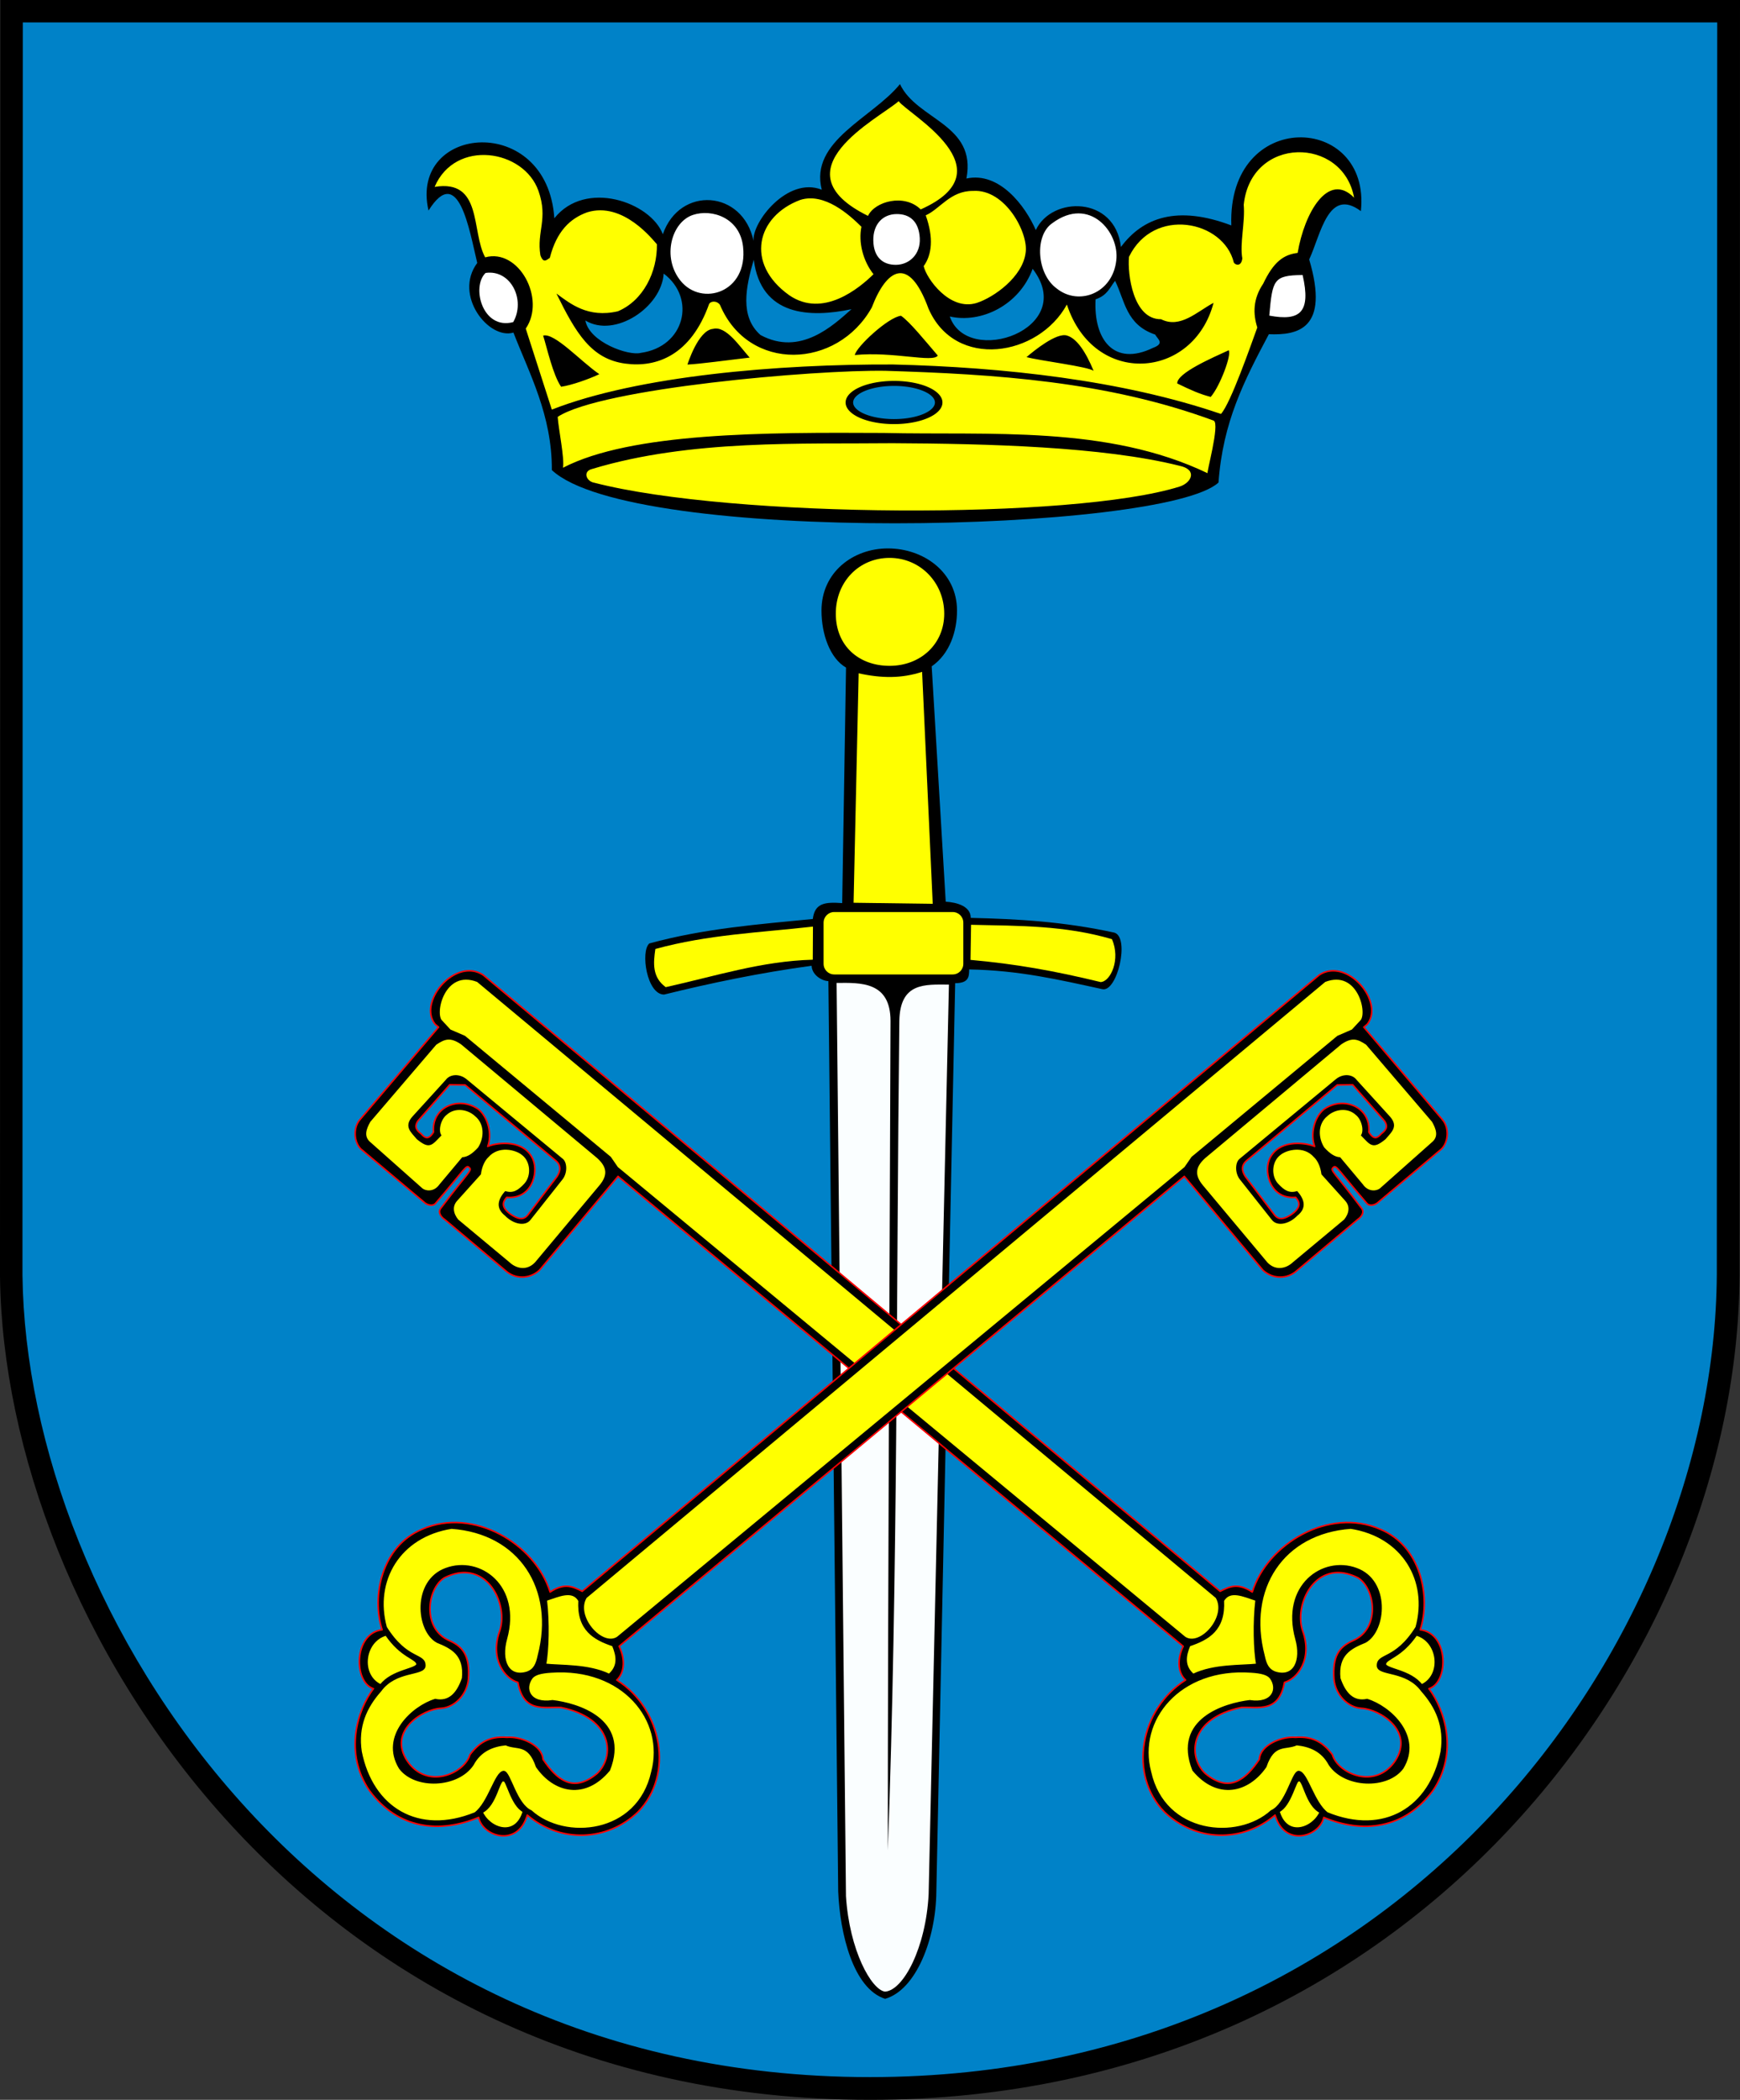
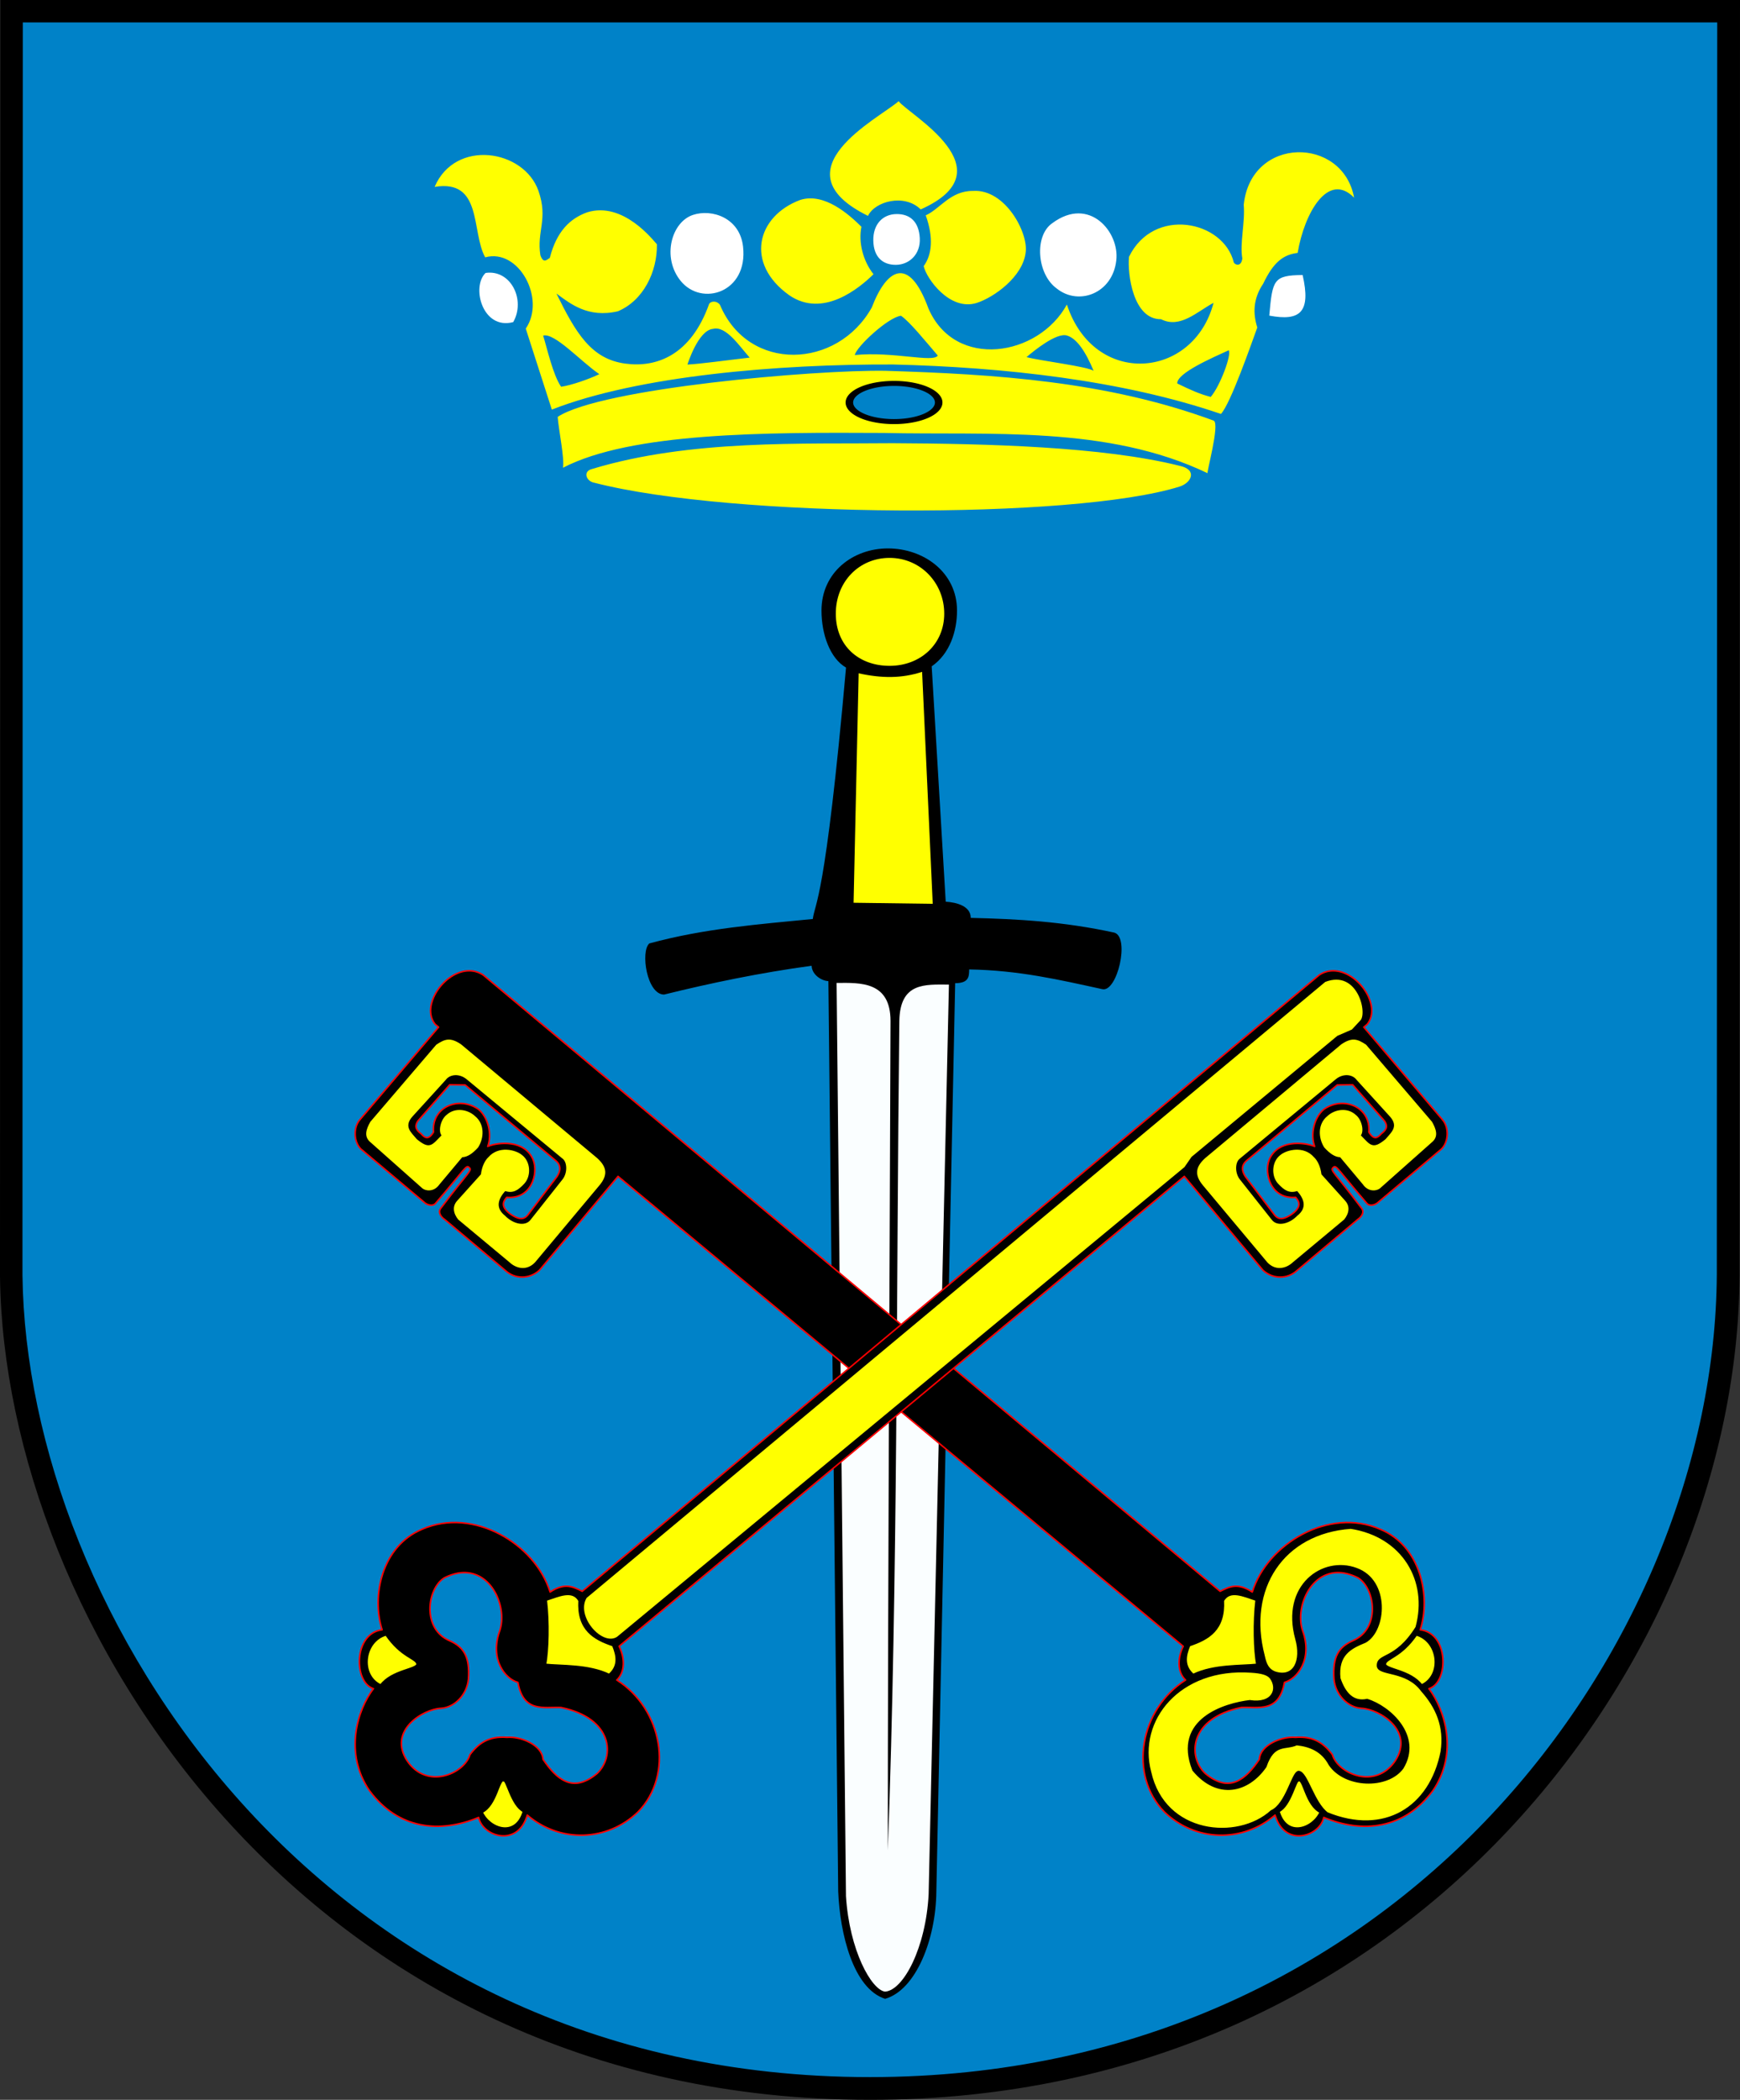
<svg xmlns="http://www.w3.org/2000/svg" xmlns:ns1="http://sodipodi.sourceforge.net/DTD/sodipodi-0.dtd" xmlns:ns2="http://www.inkscape.org/namespaces/inkscape" width="736.364" height="888.281" id="svg6605" ns1:version="0.32" ns2:version="0.46" version="1.0" ns1:docname="POL_gmina_Jasło_COA_alt.svg" ns2:output_extension="org.inkscape.output.svg.inkscape">
  <rect width="100%" height="100%" fill="#333333" stroke="none" />
  <defs id="defs6607">
    <ns2:perspective ns1:type="inkscape:persp3d" ns2:vp_x="0 : 526.18109 : 1" ns2:vp_y="0 : 1000 : 0" ns2:vp_z="744.09448 : 526.18109 : 1" ns2:persp3d-origin="372.04724 : 350.78739 : 1" id="perspective6613" />
  </defs>
  <ns1:namedview id="base" pagecolor="#ffffff" bordercolor="#666666" borderopacity="1.0" gridtolerance="10000" guidetolerance="10" objecttolerance="10" ns2:pageopacity="0.0" ns2:pageshadow="2" ns2:zoom="0.70328125" ns2:cx="367.14286" ns2:cy="442.85714" ns2:document-units="px" ns2:current-layer="layer1" showgrid="false" ns2:window-width="1440" ns2:window-height="850" ns2:window-x="-8" ns2:window-y="-8" />
  <g ns2:label="Layer 1" ns2:groupmode="layer" id="layer1" transform="translate(-6.104,46.064)">
    <g transform="translate(17.143,5.714)" id="g6615" ns2:label="Layer 1" style="stroke:#ff0000;stroke-opacity:1" />
    <g id="g3398" transform="translate(1280.529,127.596)">
      <path ns1:nodetypes="ccssccc" id="path3405" d="M -10.894,-51.778 L -11.039,487.94 L -11.034,488.354 C -9.261,633.916 117.279,836.512 357.2,836.503 C 587.831,836.494 724.181,648.508 725.144,487.94 L 725.325,-51.778 L -10.894,-51.778 z" style="fill:#000000;fill-opacity:1;fill-rule:nonzero;stroke:none;stroke-width:3.543;stroke-linecap:round;stroke-linejoin:round;stroke-miterlimit:4;stroke-dasharray:none;stroke-dashoffset:0;stroke-opacity:1" transform="translate(-1263.387,-121.882)" />
      <g transform="matrix(0.974,0,0,0.974,-1254.165,-109.751)" id="g3393" ns2:label="Layer 1" style="stroke:none;stroke-opacity:1">
        <path style="fill:#0082c8;fill-opacity:1;fill-rule:nonzero;stroke:none;stroke-width:3.543;stroke-linecap:round;stroke-linejoin:round;stroke-miterlimit:4;stroke-dasharray:none;stroke-dashoffset:0;stroke-opacity:1" d="M -10.894,-55.884 L -11.039,487.94 L -11.034,488.354 C -9.261,633.916 117.279,836.512 357.2,836.503 C 587.831,836.494 724.181,648.508 725.144,487.94 L 725.325,-55.884 L -10.894,-55.884 z" id="path3395" ns1:nodetypes="ccssccc" />
      </g>
    </g>
    <g id="g3448" transform="translate(1280.529,127.596)">
-       <path ns1:nodetypes="cscccccccccccccccccsc" id="path3425" d="M -898.667,58.335 C -913.481,58.335 -926.775,68.452 -926.775,84.625 C -926.775,94.64 -923.168,104.835 -916.386,108.75 L -918.011,208.375 C -925.2,207.872 -929.607,208.273 -930.449,215.094 C -953.341,217.352 -976.152,219.038 -999.636,225.438 C -1003.427,228.732 -1000.739,247.062 -993.386,247.062 C -973.769,242.221 -953.02,237.88 -930.953,234.875 C -930.79,238.853 -926.554,241.294 -923.855,241.375 L -919.699,626.5 C -918.979,644.16 -913.404,667.558 -899.84,671.895 C -886.751,668.124 -878.337,646.603 -878.167,626.5 L -870.199,242.25 C -864.549,242.222 -864.277,239.656 -864.272,236.438 C -843.096,236.795 -826.097,240.828 -807.917,244.781 C -801.65,246.227 -796.171,222.966 -802.792,220.875 C -824.412,216.156 -843.815,215.09 -863.611,214.625 C -863.585,209.672 -869.542,208.052 -874.199,207.781 L -880.136,108.219 C -872.402,102.883 -869.416,93.248 -869.416,84.625 C -869.416,68.452 -883.509,58.335 -898.667,58.335 z" style="fill:#000000;fill-opacity:1;fill-rule:evenodd;stroke:none;stroke-width:1px;stroke-linecap:butt;stroke-linejoin:miter;stroke-opacity:1" />
+       <path ns1:nodetypes="cscccccccccccccccccsc" id="path3425" d="M -898.667,58.335 C -913.481,58.335 -926.775,68.452 -926.775,84.625 C -926.775,94.64 -923.168,104.835 -916.386,108.75 C -925.2,207.872 -929.607,208.273 -930.449,215.094 C -953.341,217.352 -976.152,219.038 -999.636,225.438 C -1003.427,228.732 -1000.739,247.062 -993.386,247.062 C -973.769,242.221 -953.02,237.88 -930.953,234.875 C -930.79,238.853 -926.554,241.294 -923.855,241.375 L -919.699,626.5 C -918.979,644.16 -913.404,667.558 -899.84,671.895 C -886.751,668.124 -878.337,646.603 -878.167,626.5 L -870.199,242.25 C -864.549,242.222 -864.277,239.656 -864.272,236.438 C -843.096,236.795 -826.097,240.828 -807.917,244.781 C -801.65,246.227 -796.171,222.966 -802.792,220.875 C -824.412,216.156 -843.815,215.09 -863.611,214.625 C -863.585,209.672 -869.542,208.052 -874.199,207.781 L -880.136,108.219 C -872.402,102.883 -869.416,93.248 -869.416,84.625 C -869.416,68.452 -883.509,58.335 -898.667,58.335 z" style="fill:#000000;fill-opacity:1;fill-rule:evenodd;stroke:none;stroke-width:1px;stroke-linecap:butt;stroke-linejoin:miter;stroke-opacity:1" />
      <path ns1:nodetypes="cssssccccc" d="M -874.829,85.938 C -874.829,98.83 -884.879,108.01 -897.948,108.01 C -911.017,108.01 -920.714,99.534 -920.714,85.938 C -920.714,72.341 -910.787,62.339 -897.948,62.339 C -884.996,62.339 -874.829,72.798 -874.829,85.938 z M -911.045,111.166 C -901.397,113.296 -892.844,113.392 -884.191,110.542 L -879.694,208.676 L -913.193,208.229 L -911.045,111.166 z" style="fill:#ffff00;fill-opacity:1;fill-rule:evenodd;stroke:none;stroke-width:1px;stroke-linecap:butt;stroke-linejoin:miter;stroke-opacity:1" id="path3432" />
-       <path ns1:nodetypes="ccccccccccccccccccc" d="M -921.374,212.149 L -871.255,212.149 C -868.757,212.149 -866.746,214.16 -866.746,216.659 L -866.746,234.047 C -866.746,236.545 -868.757,238.556 -871.255,238.556 L -921.374,238.556 C -923.873,238.556 -925.884,236.545 -925.884,234.047 L -925.884,216.659 C -925.884,214.16 -923.873,212.149 -921.374,212.149 z M -930.382,218.313 L -930.46,232.319 C -952.124,232.891 -971.612,239.267 -992.691,243.931 C -998.445,239.717 -997.967,233.804 -997.076,227.778 C -974.662,221.655 -953.382,220.916 -930.382,218.313 z M -863.471,217.547 C -842.748,218.025 -823.984,217.776 -803.857,223.625 C -800.081,232.231 -804.44,241.565 -808.625,241.78 C -828.126,237.037 -844.814,234.076 -863.702,232.397 L -863.471,217.547 z" style="fill:#ffff00;fill-opacity:1;fill-rule:nonzero;stroke:none;stroke-width:3.543;stroke-linecap:round;stroke-linejoin:round;stroke-miterlimit:4;stroke-opacity:1" id="rect3438" />
      <path ns1:nodetypes="ccccccccc" id="path3446" d="M -920.377,242.148 C -910.253,242.054 -897.574,241.466 -897.56,258.226 C -897.942,375.175 -898.676,491.684 -898.706,609.07 C -894.42,492.122 -895.181,375.174 -893.829,258.226 C -893.538,241.784 -882.886,242.827 -872.84,242.847 L -881.43,627.705 C -882.602,650.216 -892.06,668.307 -899.885,668.845 C -905.609,668.096 -914.967,651.463 -916.414,628.428 L -920.377,242.148 z" style="fill:#fafeff;fill-opacity:1;fill-rule:evenodd;stroke:none;stroke-width:1px;stroke-linecap:butt;stroke-linejoin:miter;stroke-opacity:1" />
    </g>
    <g id="g3229" transform="translate(464.654,127.596)">
      <g id="g3201">
        <g id="g3194">
          <path id="path3190" d="M -259.875,237 C -270.415,236.903 -280.744,251.838 -274.375,259.656 L -272.938,260.844 L -306.156,299.906 C -309.152,303.224 -308.851,309.41 -305.812,312.406 L -279.125,334.844 C -277.713,336.256 -275.311,336.63 -274.312,335.469 C -261.794,320.912 -261.369,319.027 -260.062,320.156 C -258.53,321.522 -259.994,321.557 -272.125,337.625 C -273.119,338.941 -272.305,340.893 -270.344,342.219 L -243.844,364.5 C -239.407,367.776 -233.805,366.974 -230.25,363.656 L -197,323.969 L 42.188,522.75 C 39.818,527.511 39.518,533.599 43.188,537.031 C 23.746,549.419 18.908,577.177 34.219,592.844 C 47.327,605.436 67.178,606.031 81.062,594.156 C 85.068,607.97 99.9,603.331 101.656,595.156 C 118.076,601.976 135.612,600.243 147.812,583.875 C 158.761,567.943 152.928,549.557 146.156,540.688 C 154.601,538.083 154.713,517.261 142.5,515.781 C 147.062,501.597 142.716,480.396 125.562,473.25 C 103.96,463.752 77.76,479.358 71.406,499.812 C 65.114,495.612 61.52,497.669 57.812,499.5 L -254.125,238.75 C -255.988,237.559 -257.923,237.018 -259.875,237 z M -268.25,285.219 L -261.688,285.312 L -223.562,317.156 C -221.027,319.185 -221.182,321.568 -222.875,324.125 L -235.188,340.312 C -237.243,342.861 -239.734,341.724 -242.312,340.094 C -246.584,337.039 -245.879,334.851 -244.125,332.844 C -233.729,333.757 -230.607,322.886 -232.906,316.969 C -236.48,308.329 -247.69,309.452 -252.156,311.312 C -250.267,306.406 -251.803,299.175 -256.031,295.625 C -264.209,289.773 -276.003,294.511 -275.094,305.25 C -277.165,308.658 -278.797,307.773 -280.344,305.938 C -282.06,304.632 -283.425,303.203 -281.75,300.594 L -268.25,285.219 z M 107.188,491.594 C 109.904,491.497 112.932,492.168 116.25,493.844 C 123.568,498.516 125.654,515.469 113.938,520.406 C 107.997,523.066 105.295,527.116 105.969,536.688 C 106.633,543.351 111.882,548.642 117.594,549 C 125.298,549.343 140.189,558.534 131.875,571.25 C 123.5,583.622 107.617,576.617 105.312,568.594 C 101.683,563.765 97.312,560.667 89.688,561.281 C 83.903,560.755 74.761,564.5 74.406,570.562 C 68.815,578.861 61.88,585.196 51.5,576.562 C 43.946,569.416 44.721,553.174 66.781,548.656 C 74.168,548.355 82.695,550.958 85.031,538.031 C 90.472,536.53 97.095,528.216 92.688,516.094 C 89.638,506.781 95.417,492.013 107.188,491.594 z" style="opacity:1;fill:#000000;fill-opacity:1;fill-rule:nonzero;stroke:#ff0000;stroke-width:0.643;stroke-linecap:round;stroke-linejoin:round;stroke-miterlimit:4;stroke-dasharray:none;stroke-opacity:1" />
        </g>
        <path style="fill:#ffff00;fill-opacity:1;fill-rule:evenodd;stroke:#000000;stroke-width:1px;stroke-linecap:butt;stroke-linejoin:miter;stroke-opacity:1" d="M -272.344,306.571 C -276.181,310.498 -276.79,311.966 -281.825,307.868 C -284.373,304.83 -287.025,302.842 -283.662,299.029 L -269.561,283.518 C -267.938,281.24 -264.236,280.942 -261.415,283.264 L -220.704,316.936 C -219.031,318.243 -218.817,322.618 -221.117,325.24 L -234.391,342.016 C -236.439,344.77 -241.264,343.59 -244.481,340.237 C -247.526,337.826 -248.114,334.88 -244.595,330.769 C -241.208,331.68 -239.023,330.314 -236.295,327.389 C -233.153,323.996 -233.379,317.548 -237.325,314.553 C -240.182,312.154 -247.713,310.373 -252.176,315.467 C -253.869,317.02 -255.087,319.742 -255.506,322.903 L -265.367,333.87 C -267.871,336.572 -267.189,339.859 -265.025,342.562 L -243.242,360.71 C -240.022,363.714 -235.291,364.426 -231.779,360.71 L -204.488,328.094 C -200.753,323.616 -201.048,319.878 -205.498,315.868 L -263.131,267.715 C -267.981,264.433 -270.472,265.378 -274.251,267.887 L -302.235,300.599 C -304.105,303.877 -305.081,307.006 -302.515,309.545 L -280.148,329.396 C -278.406,330.803 -274.598,331.15 -272.186,327.693 L -262.692,316.364 C -260.529,316.188 -258.41,314.898 -255.824,312.062 C -253.133,307.909 -252.802,301.655 -257.221,298.082 C -260.499,295.036 -266.1,294.204 -269.777,297.497 C -272.465,299.524 -273.598,304.334 -272.344,306.571 z" id="path2398" ns1:nodetypes="ccccccccccccccccccccccccccccccc" />
-         <path style="fill:#ffff00;fill-opacity:1;fill-rule:evenodd;stroke:#000000;stroke-width:1px;stroke-linecap:butt;stroke-linejoin:miter;stroke-opacity:1" d="M -256.378,241.28 C -270.876,235.614 -275.39,255.481 -271.713,258.497 L -268.215,262.271 L -262.028,264.954 L -200.422,316.068 L -197.447,320.38 L 42.783,519.164 C 49.559,523.581 61.335,510.182 56.348,501.978 L -256.378,241.28 z" id="path2400" ns1:nodetypes="ccccccccc" />
        <path style="fill:#ffff00;fill-opacity:1;fill-rule:evenodd;stroke:#000000;stroke-width:1px;stroke-linecap:butt;stroke-linejoin:miter;stroke-opacity:1" d="M 58.974,503.423 C 59.665,515.702 52.754,519.619 44.728,522.308 C 42.81,526.858 42.167,531.225 46.384,534.898 C 55.207,530.621 66.752,531.322 73.534,530.573 C 72.413,524.474 72.057,512.778 73.221,503.092 C 67.778,501.352 61.882,498.402 58.974,503.423 z" id="path2402" ns1:nodetypes="cccccc" />
        <path style="fill:#ffff00;fill-opacity:1;fill-rule:evenodd;stroke:#000000;stroke-width:1px;stroke-linecap:butt;stroke-linejoin:miter;stroke-opacity:1" d="M 90.979,579.471 C 93.237,578.255 94.148,589.961 100.388,592.878 C 97.23,600.073 85.821,604.158 82.497,592.547 C 87.64,590.041 89.624,578.883 90.979,579.471 z" id="path2404" ns1:nodetypes="cccc" />
        <path style="fill:#ffff00;fill-opacity:1;fill-rule:evenodd;stroke:#000000;stroke-width:1px;stroke-linecap:butt;stroke-linejoin:miter;stroke-opacity:1" d="M 140.782,517.75 C 134.223,527.39 127.915,527.605 127.538,530.242 C 127.422,532.714 138.311,532.909 143.053,539.36 C 152.194,535.159 150.481,520.431 140.782,517.75 z" id="path2406" ns1:nodetypes="cccc" />
        <path style="fill:#ffff00;fill-opacity:1;fill-rule:evenodd;stroke:#000000;stroke-width:1px;stroke-linecap:butt;stroke-linejoin:miter;stroke-opacity:1" d="M 79.241,536.025 C 82.775,540.82 80.188,547.509 70.341,546.003 C 60.12,547.212 38.017,553.616 46.511,575.071 C 56.72,587.382 69.574,584.271 76.944,573.636 C 80.462,563.261 85.51,566.377 90.151,564.161 C 95.754,564.741 101.023,566.77 104.219,572.774 C 110.587,582.255 128.498,582.941 134.94,574.21 C 143.1,560.779 129.477,548.38 120.01,545.499 C 114.118,546.702 110.508,542.96 108.239,536.312 C 107.23,526.111 113.047,523.305 119.149,520.808 C 127.722,516.07 129.344,495.093 115.416,490.088 C 101.284,484.846 83.899,497.196 90.087,519.603 C 92.629,528.718 89.41,536.403 81.187,533.958 C 78.047,532.86 76.975,530.515 76.182,526.735 C 68.764,498.389 84.226,474.639 113.12,472.575 C 135.242,476.061 146.401,494.933 140.969,514.779 C 131.998,529.165 124.311,525.801 124.604,531.144 C 125.066,534.939 136.826,532.621 143.266,541.48 C 149.511,548.491 153.187,556.689 151.592,567.319 C 146.857,591.272 127.273,603.3 103.071,593.446 C 97.176,589.015 94.386,576.017 91.012,575.933 C 88.474,576.195 86.006,589.684 79.528,592.585 C 65.344,605.452 34.107,602.792 28.136,575.933 C 22.28,553.961 40.487,531.315 70.915,533.441 C 75.369,533.724 77.902,534.427 79.241,536.025 z" id="path2408" ns1:nodetypes="ccccccccccccccccccccccccc" />
      </g>
      <g transform="matrix(-1,0,0,1,-154.344,0)" id="g3211">
        <g id="g3213">
          <path style="opacity:1;fill:#000000;fill-opacity:1;fill-rule:nonzero;stroke:#ff0000;stroke-width:0.643;stroke-linecap:round;stroke-linejoin:round;stroke-miterlimit:4;stroke-dasharray:none;stroke-opacity:1" d="M -259.875,237 C -270.415,236.903 -280.744,251.838 -274.375,259.656 L -272.938,260.844 L -306.156,299.906 C -309.152,303.224 -308.851,309.41 -305.812,312.406 L -279.125,334.844 C -277.713,336.256 -275.311,336.63 -274.312,335.469 C -261.794,320.912 -261.369,319.027 -260.062,320.156 C -258.53,321.522 -259.994,321.557 -272.125,337.625 C -273.119,338.941 -272.305,340.893 -270.344,342.219 L -243.844,364.5 C -239.407,367.776 -233.805,366.974 -230.25,363.656 L -197,323.969 L 42.188,522.75 C 39.818,527.511 39.518,533.599 43.188,537.031 C 23.746,549.419 18.908,577.177 34.219,592.844 C 47.327,605.436 67.178,606.031 81.062,594.156 C 85.068,607.97 99.9,603.331 101.656,595.156 C 118.076,601.976 135.612,600.243 147.812,583.875 C 158.761,567.943 152.928,549.557 146.156,540.688 C 154.601,538.083 154.713,517.261 142.5,515.781 C 147.062,501.597 142.716,480.396 125.562,473.25 C 103.96,463.752 77.76,479.358 71.406,499.812 C 65.114,495.612 61.52,497.669 57.812,499.5 L -254.125,238.75 C -255.988,237.559 -257.923,237.018 -259.875,237 z M -268.25,285.219 L -261.688,285.312 L -223.562,317.156 C -221.027,319.185 -221.182,321.568 -222.875,324.125 L -235.188,340.312 C -237.243,342.861 -239.734,341.724 -242.312,340.094 C -246.584,337.039 -245.879,334.851 -244.125,332.844 C -233.729,333.757 -230.607,322.886 -232.906,316.969 C -236.48,308.329 -247.69,309.452 -252.156,311.312 C -250.267,306.406 -251.803,299.175 -256.031,295.625 C -264.209,289.773 -276.003,294.511 -275.094,305.25 C -277.165,308.658 -278.797,307.773 -280.344,305.938 C -282.06,304.632 -283.425,303.203 -281.75,300.594 L -268.25,285.219 z M 107.188,491.594 C 109.904,491.497 112.932,492.168 116.25,493.844 C 123.568,498.516 125.654,515.469 113.938,520.406 C 107.997,523.066 105.295,527.116 105.969,536.688 C 106.633,543.351 111.882,548.642 117.594,549 C 125.298,549.343 140.189,558.534 131.875,571.25 C 123.5,583.622 107.617,576.617 105.312,568.594 C 101.683,563.765 97.312,560.667 89.688,561.281 C 83.903,560.755 74.761,564.5 74.406,570.562 C 68.815,578.861 61.88,585.196 51.5,576.562 C 43.946,569.416 44.721,553.174 66.781,548.656 C 74.168,548.355 82.695,550.958 85.031,538.031 C 90.472,536.53 97.095,528.216 92.688,516.094 C 89.638,506.781 95.417,492.013 107.188,491.594 z" id="path3215" />
        </g>
        <path ns1:nodetypes="ccccccccccccccccccccccccccccccc" id="path3217" d="M -272.344,306.571 C -276.181,310.498 -276.79,311.966 -281.825,307.868 C -284.373,304.83 -287.025,302.842 -283.662,299.029 L -269.561,283.518 C -267.938,281.24 -264.236,280.942 -261.415,283.264 L -220.704,316.936 C -219.031,318.243 -218.817,322.618 -221.117,325.24 L -234.391,342.016 C -236.439,344.77 -241.264,343.59 -244.481,340.237 C -247.526,337.826 -248.114,334.88 -244.595,330.769 C -241.208,331.68 -239.023,330.314 -236.295,327.389 C -233.153,323.996 -233.379,317.548 -237.325,314.553 C -240.182,312.154 -247.713,310.373 -252.176,315.467 C -253.869,317.02 -255.087,319.742 -255.506,322.903 L -265.367,333.87 C -267.871,336.572 -267.189,339.859 -265.025,342.562 L -243.242,360.71 C -240.022,363.714 -235.291,364.426 -231.779,360.71 L -204.488,328.094 C -200.753,323.616 -201.048,319.878 -205.498,315.868 L -263.131,267.715 C -267.981,264.433 -270.472,265.378 -274.251,267.887 L -302.235,300.599 C -304.105,303.877 -305.081,307.006 -302.515,309.545 L -280.148,329.396 C -278.406,330.803 -274.598,331.15 -272.186,327.693 L -262.692,316.364 C -260.529,316.188 -258.41,314.898 -255.824,312.062 C -253.133,307.909 -252.802,301.655 -257.221,298.082 C -260.499,295.036 -266.1,294.204 -269.777,297.497 C -272.465,299.524 -273.598,304.334 -272.344,306.571 z" style="fill:#ffff00;fill-opacity:1;fill-rule:evenodd;stroke:#000000;stroke-width:1px;stroke-linecap:butt;stroke-linejoin:miter;stroke-opacity:1" />
        <path ns1:nodetypes="ccccccccc" id="path3219" d="M -256.378,241.28 C -270.876,235.614 -275.39,255.481 -271.713,258.497 L -268.215,262.271 L -262.028,264.954 L -200.422,316.068 L -197.447,320.38 L 42.783,519.164 C 49.559,523.581 61.335,510.182 56.348,501.978 L -256.378,241.28 z" style="fill:#ffff00;fill-opacity:1;fill-rule:evenodd;stroke:#000000;stroke-width:1px;stroke-linecap:butt;stroke-linejoin:miter;stroke-opacity:1" />
        <path ns1:nodetypes="cccccc" id="path3221" d="M 58.974,503.423 C 59.665,515.702 52.754,519.619 44.728,522.308 C 42.81,526.858 42.167,531.225 46.384,534.898 C 55.207,530.621 66.752,531.322 73.534,530.573 C 72.413,524.474 72.057,512.778 73.221,503.092 C 67.778,501.352 61.882,498.402 58.974,503.423 z" style="fill:#ffff00;fill-opacity:1;fill-rule:evenodd;stroke:#000000;stroke-width:1px;stroke-linecap:butt;stroke-linejoin:miter;stroke-opacity:1" />
        <path ns1:nodetypes="cccc" id="path3223" d="M 90.979,579.471 C 93.237,578.255 94.148,589.961 100.388,592.878 C 97.23,600.073 85.821,604.158 82.497,592.547 C 87.64,590.041 89.624,578.883 90.979,579.471 z" style="fill:#ffff00;fill-opacity:1;fill-rule:evenodd;stroke:#000000;stroke-width:1px;stroke-linecap:butt;stroke-linejoin:miter;stroke-opacity:1" />
        <path ns1:nodetypes="cccc" id="path3225" d="M 140.782,517.75 C 134.223,527.39 127.915,527.605 127.538,530.242 C 127.422,532.714 138.311,532.909 143.053,539.36 C 152.194,535.159 150.481,520.431 140.782,517.75 z" style="fill:#ffff00;fill-opacity:1;fill-rule:evenodd;stroke:#000000;stroke-width:1px;stroke-linecap:butt;stroke-linejoin:miter;stroke-opacity:1" />
-         <path ns1:nodetypes="ccccccccccccccccccccccccc" id="path3227" d="M 79.241,536.025 C 82.775,540.82 80.188,547.509 70.341,546.003 C 60.12,547.212 38.017,553.616 46.511,575.071 C 56.72,587.382 69.574,584.271 76.944,573.636 C 80.462,563.261 85.51,566.377 90.151,564.161 C 95.754,564.741 101.023,566.77 104.219,572.774 C 110.587,582.255 128.498,582.941 134.94,574.21 C 143.1,560.779 129.477,548.38 120.01,545.499 C 114.118,546.702 110.508,542.96 108.239,536.312 C 107.23,526.111 113.047,523.305 119.149,520.808 C 127.722,516.07 129.344,495.093 115.416,490.088 C 101.284,484.846 83.899,497.196 90.087,519.603 C 92.629,528.718 89.41,536.403 81.187,533.958 C 78.047,532.86 76.975,530.515 76.182,526.735 C 68.764,498.389 84.226,474.639 113.12,472.575 C 135.242,476.061 146.401,494.933 140.969,514.779 C 131.998,529.165 124.311,525.801 124.604,531.144 C 125.066,534.939 136.826,532.621 143.266,541.48 C 149.511,548.491 153.187,556.689 151.592,567.319 C 146.857,591.272 127.273,603.3 103.071,593.446 C 97.176,589.015 94.386,576.017 91.012,575.933 C 88.474,576.195 86.006,589.684 79.528,592.585 C 65.344,605.452 34.107,602.792 28.136,575.933 C 22.28,553.961 40.487,531.315 70.915,533.441 C 75.369,533.724 77.902,534.427 79.241,536.025 z" style="fill:#ffff00;fill-opacity:1;fill-rule:evenodd;stroke:#000000;stroke-width:1px;stroke-linecap:butt;stroke-linejoin:miter;stroke-opacity:1" />
      </g>
    </g>
    <g id="g7396" transform="matrix(1,0,0,1.096,1282.553,136.343)">
-       <path ns1:nodetypes="cccccccccccccccccccccccccccccccccc" d="M -760.783,19.811 C -783.631,39.184 -1009.062,44.004 -1042.908,15.013 C -1042.785,-6.186 -1052.56,-22.465 -1059.16,-38.062 C -1069.622,-35.203 -1084.642,-52.465 -1074.481,-64.937 C -1077.822,-77.631 -1082.424,-103.604 -1095.097,-85.163 C -1103.457,-118.427 -1044.851,-123.054 -1041.855,-82.178 C -1028.696,-97.274 -1001.116,-88.427 -995.937,-76.023 C -988.786,-94.797 -962.091,-93.149 -957.542,-73.426 C -958.324,-80.58 -943.158,-98.461 -928.683,-93.202 C -933.953,-112.085 -907.206,-120.887 -895.586,-133.962 C -888.4,-120.035 -863.057,-118.604 -867.459,-97.525 C -853.473,-100.289 -842.506,-86.868 -838.098,-77.625 C -831.371,-90.774 -804.564,-90.932 -802.074,-71.093 C -792.843,-82.466 -778.253,-87.315 -755.353,-79.422 C -757.097,-124.834 -696.136,-122.776 -700.531,-84.947 C -714.352,-94.318 -717.46,-75.979 -722.404,-66.282 C -713.593,-39.219 -727.488,-37.008 -739.469,-37.438 C -749.977,-19.398 -758.937,-3.52 -760.783,19.811 z M -957.461,-66.197 C -954.419,-44.271 -933.53,-43.751 -916.098,-47.09 C -923.774,-40.899 -937.694,-28.8 -954.603,-37.118 C -963.478,-44.244 -960.813,-55.675 -957.461,-66.197 z M -839.431,-62.679 C -845.074,-48.605 -861.258,-41.512 -874.5,-44.272 C -867.041,-24.553 -819.949,-39.448 -839.431,-62.679 z M -804.547,-58.049 C -806.771,-55.458 -807.827,-52.401 -812.8,-50.91 C -813.724,-35.436 -805.096,-24.808 -788.485,-32.172 C -783.377,-33.882 -786.602,-35.592 -787.593,-37.303 C -799.947,-41.09 -800.414,-50.424 -804.547,-58.049 z M -995.582,-60.838 C -981.667,-51.286 -986.668,-32.572 -1005.276,-30.229 C -1010.392,-28.99 -1027.035,-34.333 -1028.721,-42.725 C -1016.221,-35.794 -996.443,-47.892 -995.582,-60.838 z" style="fill:#000000;fill-opacity:1;fill-rule:evenodd;stroke:none;stroke-width:0.5;stroke-linecap:butt;stroke-linejoin:miter;stroke-miterlimit:4;stroke-dasharray:none;stroke-opacity:1" id="path7424" />
      <path ns1:nodetypes="cccccccczzzzccccsss" d="M -725.181,-60.28 C -721.578,-45.869 -726.232,-42.374 -739.291,-44.613 C -737.936,-58.527 -737.521,-60.152 -725.181,-60.28 z M -829.273,-55.095 C -837.677,-60.658 -838.815,-75.488 -831.115,-80.291 C -815.365,-90.971 -802.54,-76.692 -804.049,-65.872 C -805.63,-53.173 -819.966,-48.257 -829.273,-55.095 z M -897.058,-83.809 C -891.252,-83.872 -887.589,-80.807 -887.202,-74.552 C -886.815,-68.287 -891.637,-64.284 -897.206,-64.214 C -902.764,-64.144 -906.736,-67.093 -906.864,-73.573 C -906.989,-79.905 -902.862,-83.747 -897.058,-83.809 z M -1070.948,-61.083 C -1060.263,-62.503 -1053.915,-50.678 -1059.255,-42.108 C -1072.242,-38.948 -1077.105,-55.73 -1070.948,-61.083 z M -961.991,-71.261 C -959.779,-53.536 -979.469,-47.916 -988.439,-58.059 C -996.441,-67.109 -992.277,-80.746 -983.185,-83.481 C -975.161,-85.895 -963.381,-82.394 -961.991,-71.261 z" style="fill:#ffffff;fill-opacity:1;fill-rule:evenodd;stroke:none;stroke-width:0.5;stroke-linecap:butt;stroke-linejoin:miter;stroke-miterlimit:4;stroke-dasharray:none;stroke-opacity:1" id="path7422" />
      <path ns1:nodetypes="cccccccccccccccccccccccccccccccccccccccccccccccccsccccccsccccccccccccccccccccc" d="M -1040.436,-5.532 C -1040.036,-0.447 -1037.502,10.371 -1038.198,14.11 C -1009.314,0.45 -952.565,0.423 -902.547,0.675 C -857.639,1.646 -807.837,-2.362 -765.35,16.236 C -766.165,16.821 -760.048,-2.854 -762.803,-4.068 C -807.962,-19.317 -855.456,-22 -901.872,-23.317 C -931.891,-23.72 -1022.032,-16.577 -1040.436,-5.532 z M -1024.877,19.908 C -1028.33,19.423 -1030.027,15.455 -1025.769,14.554 C -984.303,3.119 -936.877,5.015 -898.684,4.635 C -859.006,4.813 -809.691,5.925 -777.262,13.353 C -769.581,14.822 -772.161,19.905 -777.262,21.383 C -822.075,34.207 -966.585,33.603 -1024.877,19.908 z M -884.683,-83.317 C -878.643,-85.751 -874.294,-92.807 -864.684,-92.741 C -850.912,-93.576 -841.008,-76.258 -842.429,-68.766 C -843.722,-59.641 -855.573,-51.73 -863.145,-49.489 C -874.596,-46.279 -884.406,-58.97 -885.55,-63.71 C -882.112,-68.023 -881.243,-74.556 -884.683,-83.317 z M -911.895,-78.908 C -913.22,-72.951 -911.283,-65.802 -906.787,-60.589 C -912.701,-55.293 -928.112,-43.497 -942.433,-52.468 C -961.36,-64.746 -956.193,-83.025 -937.76,-89.271 C -927.514,-92.211 -916.993,-83.512 -911.895,-78.908 z M -909.113,-83.105 C -906.248,-88.696 -893.736,-91.846 -886.809,-85.596 C -849.04,-100.966 -892.307,-122.434 -896.14,-127.375 C -904.391,-120.735 -948.407,-100.762 -909.113,-83.105 z M -1092.521,-94.298 C -1072.129,-97.343 -1077.118,-77.121 -1071.127,-67.102 C -1056.864,-70.694 -1045.334,-51.041 -1053.951,-39.6 L -1042.916,-8.334 C -1006.457,-21.378 -946.953,-25.93 -898.468,-25.746 C -851.542,-24.705 -801.469,-19.665 -759.746,-6.655 C -755.649,-10.688 -746.974,-33.505 -744.366,-40.021 C -746.18,-45.286 -746.281,-50.963 -741.853,-56.954 C -737.44,-65.44 -733.193,-68.152 -727.286,-68.812 C -724.474,-84.202 -714.366,-100.394 -703.397,-90.127 C -708.137,-113.865 -747.068,-114.07 -750.105,-87.38 C -749.465,-80.613 -751.838,-72.484 -750.708,-66.698 C -751.107,-63.377 -753.7,-64.105 -754.298,-65.102 C -758.605,-81.34 -788.269,-86.817 -798.663,-67.298 C -799.353,-60.689 -796.953,-43.088 -785.095,-43.22 C -776.971,-39.465 -769.817,-46.193 -762.877,-49.541 C -771.378,-19.958 -813.442,-16.86 -824.944,-48.891 C -836.99,-28.773 -872.221,-23.609 -883.517,-47.324 C -891.91,-68.32 -901.365,-62.429 -907.513,-47.745 C -922.082,-23.941 -959.642,-22.562 -971.751,-48.743 C -972.794,-50.232 -975.361,-50.465 -976.339,-49.142 C -984.064,-29.338 -998.535,-24.446 -1011.848,-26.089 C -1026.243,-27.864 -1032.701,-37.795 -1040.977,-53.132 C -1035.067,-49.188 -1027.636,-43.612 -1014.975,-46.278 C -1004.174,-50.404 -998.259,-61.558 -998.45,-72.14 C -999.978,-73.622 -1012.692,-88.807 -1027.946,-84.486 C -1035.196,-82.111 -1040.893,-77.163 -1043.77,-66.897 C -1045.1,-66.169 -1046.43,-64.571 -1047.76,-67.895 C -1049.396,-77.169 -1044.389,-81.784 -1048.562,-92.722 C -1054.691,-108.784 -1083.779,-112.949 -1092.521,-94.298 z M -1046.593,-36.9 C -1044.963,-32.206 -1042.481,-21.749 -1038.99,-17.159 C -1034.523,-17.73 -1027.029,-20.173 -1022.822,-22.01 C -1030.746,-26.974 -1041.751,-38.101 -1046.593,-36.9 z M -959.184,-28.401 C -968.992,-27.376 -980.045,-25.953 -985.525,-25.721 C -985.525,-25.721 -980.974,-39.06 -974.693,-39.485 C -969.168,-40.83 -963.312,-32.543 -959.184,-28.401 z M -879.583,-29.192 C -881.568,-26.332 -898.411,-30.852 -914.695,-29.392 C -914.121,-32.522 -900.534,-44.034 -895.144,-44.553 C -891.346,-42.158 -884.95,-34.873 -879.583,-29.192 z M -813.619,-23.277 C -815.972,-24.956 -836.414,-27.187 -842.02,-28.599 C -838.826,-31.091 -829.334,-38.141 -824.929,-36.922 C -820.776,-35.818 -817.059,-30.791 -813.619,-23.277 z M -764.074,-13.232 C -760.087,-17.423 -755.088,-29.74 -756.48,-31.234 C -763.079,-28.445 -778.479,-22.452 -778.238,-18.419 C -772.447,-15.863 -768.796,-14.342 -764.074,-13.232 z" style="fill:#ffff00;fill-opacity:1;fill-rule:evenodd;stroke:none;stroke-width:0.5;stroke-linecap:butt;stroke-linejoin:miter;stroke-miterlimit:4;stroke-dasharray:none;stroke-opacity:1" id="path7396" />
      <path ns1:open="true" transform="matrix(4.3445687e-3,0,0,2.6319453e-3,-678.044,160.387)" ns1:end="6.2831284" ns1:start="0" d="M -46300,-65146 A 4350,2800 0 1 1 -46300,-65146.159" ns1:ry="2800" ns1:rx="4350" ns1:cy="-65146" ns1:cx="-50650" id="path7390" style="fill:#0082c8;fill-opacity:1;fill-rule:evenodd;stroke:#000000;stroke-width:733.491;stroke-linecap:butt;stroke-linejoin:miter;stroke-miterlimit:4;stroke-dasharray:none;stroke-opacity:1" ns1:type="arc" />
-       <path transform="matrix(0.906,0,0,0.906,-852.093,5.961)" ns1:open="true" ns1:end="6.2831283" ns1:start="0" d="M -201.335,-2.692 A 6.887,7.494 0 1 1 -201.335,-2.692" ns1:ry="7.49437" ns1:rx="6.8867183" ns1:cy="-2.6915009" ns1:cx="-208.22195" id="path7392" style="fill:#ff0000;fill-opacity:1;fill-rule:evenodd;stroke:#000000;stroke-width:2.739;stroke-linecap:butt;stroke-linejoin:miter;stroke-miterlimit:4;stroke-dasharray:none;stroke-opacity:1" ns1:type="arc" />
      <path transform="matrix(0.906,0,0,0.906,-573.052,9.449)" ns1:type="arc" style="fill:#ff0000;fill-opacity:1;fill-rule:evenodd;stroke:#000000;stroke-width:2.739;stroke-linecap:butt;stroke-linejoin:miter;stroke-miterlimit:4;stroke-dasharray:none;stroke-opacity:1" id="path7394" ns1:cx="-208.22195" ns1:cy="-2.6915009" ns1:rx="6.8867183" ns1:ry="7.49437" d="M -201.335,-2.692 A 6.887,7.494 0 1 1 -201.335,-2.692" ns1:start="0" ns1:end="6.2831283" ns1:open="true" />
    </g>
  </g>
</svg>